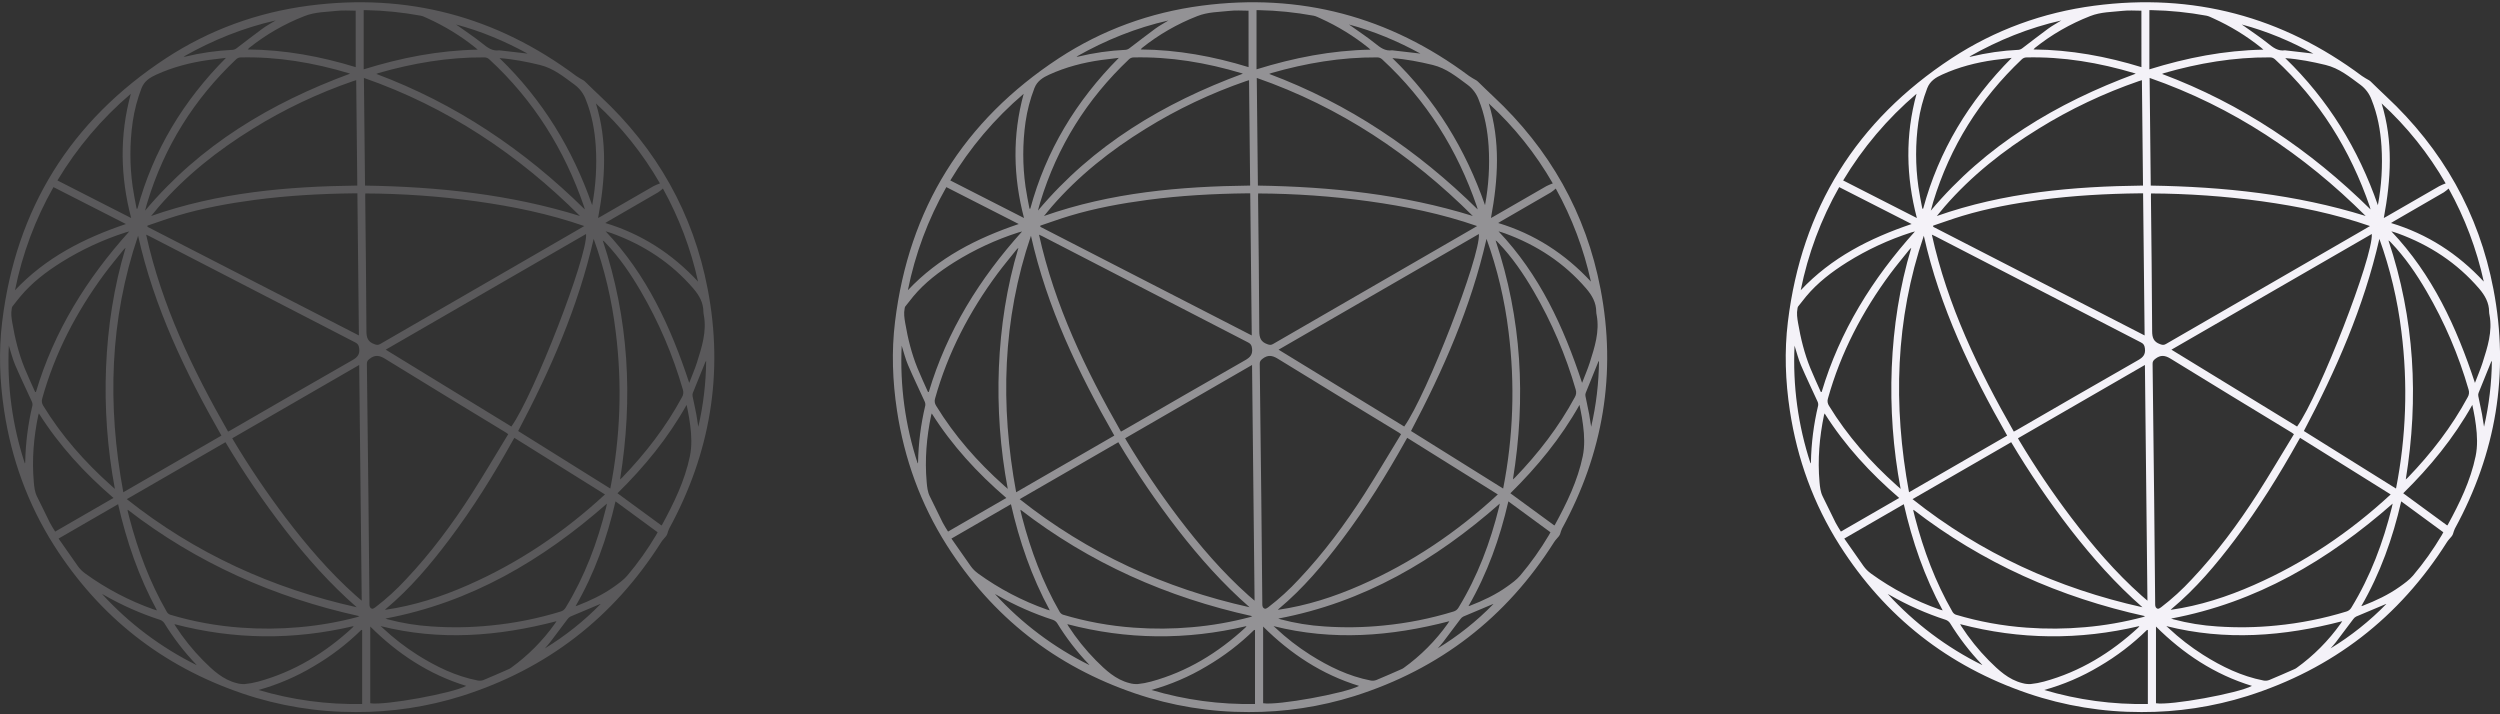
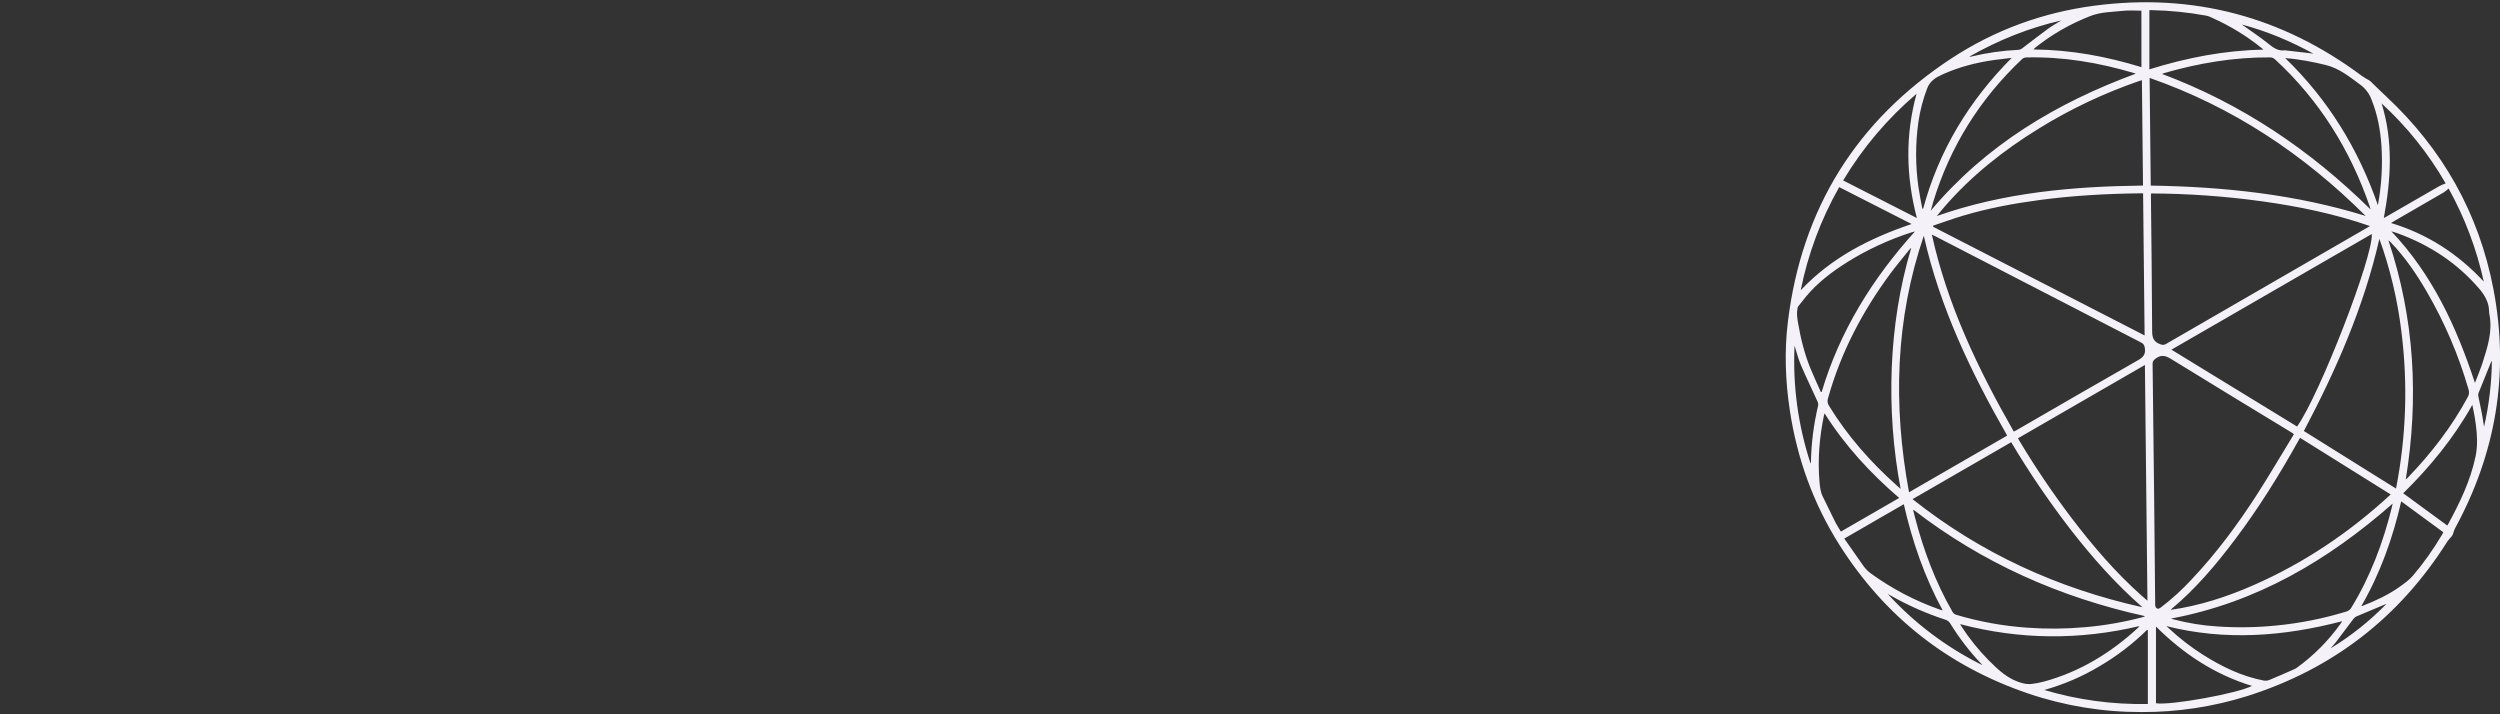
<svg xmlns="http://www.w3.org/2000/svg" width="84" height="24" viewBox="0 0 84 24" fill="none">
  <rect x="0" y="0" width="84" height="24" fill="#333333" stroke="none" />
  <g opacity="0.2" clip-path="url(#clip0_410_3438)">
-     <path d="M11.955 23.925C10.66 23.928 9.374 23.718 8.148 23.302C5.453 22.386 3.342 20.726 1.814 18.323C0.934 16.935 0.385 15.42 0.139 13.796C-0.011 12.805 -0.049 11.807 0.073 10.812C0.536 7.01 2.372 4.058 5.579 1.955C7.037 1.002 8.647 0.418 10.373 0.191C13.684 -0.243 16.681 0.552 19.359 2.551C19.436 2.608 19.524 2.651 19.607 2.701C19.623 2.711 19.638 2.722 19.651 2.735C19.823 2.902 19.994 3.07 20.17 3.234C22.069 5.006 23.291 7.163 23.779 9.714C24.322 12.547 23.865 15.231 22.484 17.761C22.459 17.818 22.438 17.876 22.422 17.936C22.412 17.966 22.397 17.993 22.378 18.018C22.327 18.084 22.263 18.142 22.219 18.213C20.612 20.754 18.376 22.479 15.511 23.387C14.36 23.748 13.161 23.93 11.955 23.925ZM17.076 14.589C17.036 14.56 17.021 14.547 17.007 14.538C15.65 13.711 14.29 12.891 12.938 12.055C12.744 11.935 12.595 11.918 12.417 12.058C12.355 12.107 12.326 12.145 12.327 12.224C12.346 13.745 12.364 15.265 12.38 16.786C12.392 17.961 12.404 19.136 12.414 20.311C12.414 20.38 12.436 20.435 12.497 20.453C12.527 20.462 12.576 20.432 12.608 20.408C12.981 20.123 13.328 19.806 13.646 19.461C14.477 18.58 15.195 17.611 15.848 16.595C16.269 15.937 16.664 15.262 17.076 14.589ZM19.631 7.595C18.437 7.181 17.225 6.934 15.996 6.763C14.762 6.593 13.519 6.505 12.274 6.5C12.274 6.537 12.27 6.565 12.271 6.592C12.286 8.103 12.307 9.614 12.312 11.125C12.312 11.347 12.362 11.486 12.577 11.563C12.652 11.591 12.702 11.601 12.774 11.559C14.955 10.298 17.136 9.038 19.319 7.777C19.417 7.721 19.515 7.663 19.631 7.595H19.631ZM4.91 7.884C5.437 10.271 6.473 12.415 7.664 14.502C7.705 14.48 7.733 14.467 7.76 14.451C9.119 13.666 10.476 12.878 11.841 12.101C12.01 12.005 12.094 11.908 12.069 11.707C12.056 11.606 12.03 11.554 11.941 11.508C9.634 10.319 7.329 9.129 5.024 7.937C4.996 7.924 4.969 7.912 4.91 7.884ZM4.955 7.58V7.621L12.059 11.271C12.042 9.672 12.025 8.087 12.008 6.496H11.897C10.782 6.509 9.67 6.57 8.563 6.716C7.674 6.834 6.795 6.995 5.935 7.254C5.605 7.353 5.281 7.473 4.955 7.581V7.58ZM12.069 12.263L7.804 14.726C7.821 14.757 7.832 14.779 7.846 14.801C8.383 15.697 8.968 16.564 9.599 17.398C10.312 18.334 11.074 19.227 11.955 20.012C12.015 20.065 12.077 20.115 12.154 20.183C12.125 17.533 12.097 14.907 12.069 12.263ZM12.96 11.749L17.182 14.332C17.936 13.274 19.748 8.611 19.692 7.862L12.96 11.749ZM4.143 16.54L7.44 14.636C6.227 12.51 5.177 10.326 4.64 7.921C3.682 10.742 3.602 13.612 4.143 16.54ZM7.576 14.858L4.261 16.771C6.559 18.595 9.143 19.771 11.987 20.404C11.09 19.621 10.306 18.737 9.578 17.8C8.852 16.86 8.183 15.878 7.576 14.858ZM17.282 14.711C17.259 14.752 17.242 14.78 17.227 14.807C16.585 15.958 15.89 17.075 15.095 18.129C14.459 18.973 13.78 19.779 12.965 20.459C12.954 20.469 12.944 20.48 12.935 20.491C13.909 20.352 14.831 20.052 15.724 19.659C17.43 18.91 18.953 17.883 20.327 16.613L17.282 14.711ZM19.487 7.257C17.408 5.185 15.026 3.593 12.227 2.618C12.24 3.838 12.252 5.036 12.265 6.236C14.726 6.274 17.139 6.529 19.487 7.257ZM17.41 14.482L20.506 16.416C20.848 14.679 20.909 12.897 20.687 11.14C20.558 10.077 20.31 9.032 19.947 8.025C19.424 10.319 18.494 12.427 17.41 14.482ZM11.968 2.694C11.928 2.706 11.899 2.714 11.87 2.724C10.687 3.132 9.553 3.669 8.49 4.328C7.317 5.052 6.245 5.899 5.337 6.945C5.254 7.04 5.175 7.14 5.077 7.258C7.337 6.464 9.655 6.263 12.005 6.235C11.993 5.052 11.98 3.878 11.968 2.694ZM4.293 17.128C4.29 17.145 4.286 17.151 4.287 17.157C4.306 17.233 4.324 17.31 4.344 17.387C4.633 18.494 5.03 19.558 5.601 20.552C5.626 20.598 5.666 20.633 5.714 20.653C6.49 20.886 7.29 21.032 8.099 21.089C8.75 21.137 9.404 21.132 10.054 21.074C10.716 21.017 11.373 20.902 12.015 20.731C12.036 20.724 12.056 20.714 12.076 20.703C9.216 20.073 6.613 18.919 4.293 17.128ZM19.65 7.037C19.638 6.99 19.633 6.966 19.625 6.944C18.969 5.035 17.933 3.37 16.444 1.997C16.42 1.974 16.392 1.956 16.362 1.944C16.331 1.933 16.299 1.927 16.266 1.928C15.053 1.92 13.872 2.123 12.711 2.456C12.688 2.464 12.666 2.473 12.645 2.484C15.317 3.485 17.618 5.033 19.65 7.037ZM3.86 16.427C3.608 15.082 3.508 13.713 3.563 12.346C3.62 10.98 3.824 9.639 4.219 8.327C4.189 8.35 4.162 8.377 4.139 8.407C3.93 8.67 3.714 8.927 3.514 9.196C2.572 10.47 1.848 11.853 1.42 13.385C1.406 13.427 1.402 13.47 1.408 13.513C1.414 13.556 1.43 13.598 1.454 13.634C2.072 14.645 2.848 15.522 3.728 16.309C3.765 16.344 3.803 16.376 3.86 16.427ZM4.875 7.077C6.731 4.869 9.096 3.46 11.76 2.476C11.738 2.467 11.733 2.464 11.726 2.462C10.533 2.105 9.318 1.898 8.069 1.93C8.017 1.936 7.969 1.958 7.932 1.994C6.52 3.331 5.522 4.925 4.955 6.787C4.926 6.876 4.905 6.967 4.875 7.077ZM12.949 20.784C12.98 20.794 13.002 20.802 13.026 20.809C13.509 20.938 14.004 21.018 14.503 21.049C15.164 21.094 15.827 21.084 16.486 21.017C17.283 20.94 18.071 20.783 18.837 20.548C18.909 20.528 18.971 20.479 19.008 20.413C19.648 19.364 20.074 18.229 20.369 17.039C20.377 17.005 20.383 16.97 20.393 16.921C18.221 18.83 15.819 20.243 12.949 20.784ZM20.834 16.11C20.87 16.076 20.886 16.063 20.903 16.048C21.689 15.232 22.377 14.343 22.916 13.343C22.938 13.306 22.952 13.265 22.957 13.222C22.962 13.178 22.958 13.135 22.945 13.093C22.612 11.936 22.137 10.825 21.53 9.785C21.19 9.202 20.81 8.644 20.341 8.154C20.328 8.139 20.315 8.126 20.301 8.113C20.285 8.101 20.269 8.089 20.252 8.079C21.13 10.707 21.277 13.372 20.834 16.11ZM4.344 7.776C4.283 7.792 4.251 7.8 4.219 7.81C3.462 8.053 2.738 8.389 2.064 8.81C1.552 9.132 1.074 9.494 0.685 9.962C0.592 10.073 0.503 10.187 0.414 10.302C0.404 10.322 0.398 10.343 0.396 10.365C0.362 10.53 0.387 10.686 0.415 10.853C0.504 11.373 0.629 11.882 0.827 12.369C0.937 12.64 1.063 12.905 1.182 13.173L1.208 13.169C1.816 11.128 2.909 9.368 4.344 7.775V7.776ZM5.861 20.971C5.877 21.001 5.884 21.018 5.895 21.034C6.163 21.449 6.474 21.836 6.821 22.188C7.149 22.516 7.485 22.836 7.953 22.953C8.043 22.979 8.137 22.989 8.231 22.984C8.381 22.969 8.53 22.941 8.677 22.901C9.891 22.57 10.931 21.933 11.849 21.084C11.862 21.069 11.874 21.053 11.884 21.036C9.868 21.513 7.867 21.497 5.861 20.971ZM4.59 7.012H4.618C5.146 5.061 6.156 3.391 7.593 1.944C7.379 1.97 7.191 1.99 7.003 2.016C6.398 2.101 5.809 2.254 5.254 2.507C5.053 2.598 4.849 2.717 4.755 2.964C4.614 3.33 4.514 3.711 4.458 4.099C4.356 4.821 4.356 5.554 4.458 6.276C4.493 6.523 4.545 6.767 4.59 7.012L4.59 7.012ZM12.789 21.037C12.815 21.06 12.842 21.082 12.867 21.106C13.223 21.44 13.609 21.739 14.021 22.001C14.652 22.399 15.315 22.721 16.053 22.865C16.117 22.878 16.184 22.872 16.245 22.849C16.529 22.732 16.809 22.607 17.09 22.484C17.117 22.473 17.142 22.459 17.165 22.442C17.737 22.031 18.237 21.528 18.645 20.954C18.662 20.931 18.677 20.905 18.699 20.872C16.733 21.385 14.773 21.537 12.789 21.037ZM19.897 6.894C20.019 6.242 20.059 5.577 20.018 4.914C19.983 4.378 19.887 3.854 19.685 3.352C19.613 3.153 19.483 2.979 19.314 2.852C18.947 2.583 18.6 2.294 18.139 2.182C17.699 2.076 17.259 1.988 16.784 1.953C18.234 3.355 19.241 5.012 19.897 6.894ZM3.968 16.941L1.968 18.096C2.189 18.413 2.4 18.717 2.614 19.019C2.683 19.116 2.768 19.201 2.865 19.271C3.571 19.782 4.347 20.189 5.169 20.479C5.197 20.489 5.227 20.496 5.274 20.509C4.66 19.377 4.252 18.189 3.968 16.941ZM3.813 16.731C2.842 15.897 1.992 14.974 1.307 13.891C1.297 13.92 1.29 13.934 1.286 13.95C1.132 14.691 1.069 15.439 1.136 16.196C1.151 16.362 1.166 16.529 1.244 16.683C1.391 16.974 1.529 17.27 1.675 17.561C1.727 17.663 1.793 17.76 1.854 17.861L3.813 16.731ZM20.349 7.772C21.732 9.231 22.537 10.982 23.158 12.865C23.249 12.625 23.345 12.409 23.416 12.185C23.58 11.664 23.753 11.142 23.647 10.58C23.64 10.547 23.635 10.512 23.634 10.477C23.634 10.172 23.494 9.926 23.302 9.701C22.559 8.834 21.636 8.232 20.569 7.842C20.501 7.816 20.432 7.798 20.349 7.772ZM4.396 3.151C3.421 3.981 2.588 4.965 1.93 6.063L4.407 7.326C4.043 5.934 4.012 4.551 4.396 3.151ZM0.504 9.752C1.538 8.654 2.821 8.004 4.23 7.527L1.797 6.287C1.184 7.366 0.748 8.535 0.504 9.752ZM12.22 2.33C13.472 1.941 14.73 1.693 16.05 1.668C16.01 1.634 15.995 1.618 15.977 1.604C15.486 1.209 14.946 0.879 14.372 0.619C14.294 0.585 14.217 0.542 14.135 0.527C13.531 0.416 12.918 0.353 12.304 0.341C12.274 0.341 12.243 0.341 12.22 0.341V2.33ZM22.225 17.655C22.233 17.648 22.239 17.645 22.242 17.64C22.643 16.904 23.009 16.153 23.181 15.327C23.198 15.243 23.21 15.159 23.218 15.074C23.249 14.724 23.209 14.379 23.154 14.034C23.132 13.899 23.102 13.766 23.07 13.604C22.438 14.731 21.644 15.691 20.748 16.574L22.225 17.655ZM11.951 0.359C11.73 0.359 11.526 0.341 11.327 0.364C10.959 0.405 10.592 0.398 10.229 0.541C9.559 0.802 8.933 1.162 8.371 1.611C8.355 1.627 8.34 1.644 8.326 1.662C9.576 1.672 10.778 1.896 11.952 2.256L11.951 0.359ZM8.686 23.183C9.816 23.519 10.99 23.677 12.168 23.654V21.171L12.141 21.164C11.66 21.637 11.122 22.048 10.539 22.388C9.96 22.735 9.337 23.002 8.686 23.183ZM12.441 23.629C12.919 23.71 15.202 23.296 15.665 23.046C14.409 22.663 13.356 21.962 12.441 21.052V23.629ZM19.34 20.366C19.368 20.359 19.38 20.357 19.392 20.352C19.827 20.184 20.249 19.986 20.629 19.716C20.788 19.603 20.952 19.486 21.078 19.339C21.438 18.913 21.761 18.458 22.045 17.978C22.06 17.952 22.074 17.925 22.096 17.884L20.681 16.846C20.394 18.092 19.977 19.262 19.34 20.366ZM20.022 3.475C20.416 4.746 20.338 6.027 20.096 7.325C20.139 7.302 20.165 7.29 20.188 7.275C20.777 6.935 21.367 6.595 21.956 6.256C22.027 6.22 22.1 6.189 22.174 6.162C21.598 5.161 20.873 4.255 20.022 3.475ZM22.274 6.335C22.223 6.381 22.17 6.423 22.114 6.462C21.55 6.79 20.987 7.116 20.422 7.441C20.396 7.456 20.371 7.472 20.338 7.493C21.558 7.862 22.582 8.522 23.455 9.462C23.215 8.368 22.817 7.315 22.274 6.335ZM0.297 11.613C0.233 12.954 0.415 14.295 0.834 15.571C0.843 15.56 0.847 15.546 0.847 15.532C0.859 14.889 0.941 14.249 1.09 13.624C1.096 13.575 1.088 13.526 1.065 13.482C0.881 13.077 0.686 12.676 0.511 12.267C0.421 12.057 0.367 11.832 0.297 11.613ZM6.607 22.348C6.599 22.339 6.592 22.328 6.584 22.319C6.182 21.897 5.826 21.433 5.52 20.936C5.486 20.886 5.436 20.848 5.379 20.827C4.728 20.616 4.101 20.339 3.508 20C3.482 19.985 3.454 19.971 3.428 19.957C4.33 20.945 5.408 21.755 6.606 22.348H6.607ZM9.262 0.687C8.174 0.934 7.155 1.344 6.172 1.901C6.186 1.904 6.2 1.905 6.214 1.905C6.743 1.777 7.282 1.699 7.826 1.674C7.875 1.667 7.921 1.646 7.959 1.614C8.244 1.4 8.524 1.177 8.813 0.967C8.954 0.863 9.111 0.78 9.261 0.687H9.262ZM15.324 0.824C15.347 0.84 15.37 0.855 15.392 0.871C15.665 1.066 15.945 1.25 16.206 1.46C16.377 1.597 16.541 1.726 16.777 1.69C16.783 1.69 16.79 1.691 16.796 1.693L17.728 1.801C16.959 1.381 16.164 1.046 15.323 0.823L15.324 0.824ZM20.184 20.293C20.175 20.294 20.166 20.296 20.157 20.299C19.828 20.436 19.497 20.574 19.169 20.715C19.13 20.735 19.097 20.764 19.072 20.799C18.875 21.058 18.681 21.321 18.484 21.58C18.429 21.652 18.366 21.717 18.307 21.786C18.992 21.369 19.623 20.867 20.183 20.292L20.184 20.293ZM23.464 14.336C23.632 13.61 23.72 12.867 23.727 12.122C23.716 12.137 23.706 12.152 23.698 12.169C23.557 12.514 23.416 12.86 23.278 13.206C23.266 13.241 23.264 13.278 23.271 13.314C23.311 13.516 23.358 13.716 23.396 13.918C23.421 14.056 23.441 14.195 23.462 14.335L23.464 14.336Z" fill="#F4F2F8" />
-   </g>
+     </g>
  <g opacity="0.5" clip-path="url(#clip1_410_3438)">
-     <path d="M41.955 23.925C40.66 23.928 39.374 23.718 38.148 23.302C35.453 22.386 33.342 20.726 31.814 18.323C30.933 16.935 30.386 15.42 30.139 13.796C29.989 12.805 29.951 11.807 30.073 10.812C30.536 7.01 32.372 4.058 35.579 1.955C37.037 1.002 38.647 0.418 40.373 0.191C43.684 -0.243 46.681 0.552 49.359 2.551C49.436 2.608 49.524 2.651 49.607 2.701C49.623 2.711 49.638 2.722 49.651 2.735C49.823 2.902 49.994 3.07 50.17 3.234C52.069 5.006 53.291 7.163 53.779 9.714C54.322 12.547 53.865 15.231 52.484 17.761C52.459 17.818 52.438 17.876 52.422 17.936C52.411 17.966 52.397 17.993 52.378 18.018C52.327 18.084 52.263 18.142 52.219 18.213C50.612 20.754 48.376 22.479 45.511 23.387C44.36 23.748 43.161 23.93 41.955 23.925ZM47.076 14.589C47.036 14.56 47.022 14.547 47.007 14.538C45.65 13.711 44.29 12.891 42.938 12.055C42.744 11.935 42.595 11.918 42.417 12.058C42.355 12.107 42.326 12.145 42.327 12.224C42.346 13.745 42.364 15.265 42.38 16.786C42.392 17.961 42.404 19.136 42.414 20.311C42.414 20.38 42.436 20.435 42.497 20.453C42.527 20.462 42.576 20.432 42.608 20.408C42.981 20.123 43.328 19.806 43.646 19.461C44.477 18.58 45.195 17.611 45.848 16.595C46.269 15.937 46.664 15.262 47.076 14.589ZM49.631 7.595C48.437 7.181 47.225 6.934 45.996 6.763C44.762 6.593 43.519 6.505 42.274 6.5C42.274 6.537 42.27 6.565 42.271 6.592C42.286 8.103 42.307 9.614 42.312 11.125C42.312 11.347 42.362 11.486 42.577 11.563C42.652 11.591 42.702 11.601 42.774 11.559C44.955 10.298 47.136 9.038 49.319 7.777C49.417 7.721 49.514 7.663 49.632 7.595H49.631ZM34.91 7.884C35.438 10.271 36.473 12.415 37.664 14.502C37.705 14.48 37.733 14.467 37.76 14.451C39.119 13.666 40.477 12.878 41.841 12.101C42.01 12.005 42.094 11.908 42.069 11.707C42.056 11.606 42.03 11.554 41.941 11.508C39.634 10.319 37.329 9.129 35.024 7.937C34.996 7.924 34.969 7.912 34.91 7.884ZM34.955 7.58V7.621L42.059 11.271C42.042 9.672 42.025 8.087 42.008 6.496H41.897C40.782 6.509 39.67 6.57 38.563 6.716C37.674 6.834 36.795 6.995 35.935 7.254C35.605 7.353 35.281 7.473 34.955 7.581V7.58ZM42.069 12.263L37.804 14.726C37.821 14.757 37.833 14.779 37.846 14.801C38.383 15.697 38.968 16.564 39.599 17.398C40.312 18.334 41.074 19.227 41.955 20.012C42.015 20.065 42.077 20.115 42.154 20.183C42.125 17.533 42.097 14.907 42.069 12.263ZM42.96 11.749L47.182 14.332C47.936 13.274 49.748 8.611 49.691 7.862L42.96 11.749ZM34.143 16.54L37.441 14.636C36.227 12.51 35.177 10.326 34.64 7.921C33.682 10.742 33.602 13.612 34.143 16.54ZM37.576 14.858L34.261 16.771C36.559 18.595 39.143 19.771 41.987 20.404C41.09 19.621 40.306 18.737 39.578 17.8C38.852 16.86 38.183 15.878 37.576 14.858ZM47.282 14.711C47.258 14.752 47.242 14.78 47.227 14.807C46.585 15.958 45.89 17.075 45.095 18.129C44.459 18.973 43.78 19.779 42.965 20.459C42.954 20.469 42.944 20.48 42.935 20.491C43.909 20.352 44.831 20.052 45.724 19.659C47.43 18.91 48.953 17.883 50.327 16.613L47.282 14.711ZM49.487 7.257C47.408 5.185 45.026 3.593 42.227 2.618C42.24 3.838 42.252 5.036 42.265 6.236C44.726 6.274 47.139 6.529 49.487 7.257ZM47.41 14.482L50.506 16.416C50.848 14.679 50.909 12.897 50.687 11.14C50.558 10.077 50.31 9.032 49.947 8.025C49.424 10.319 48.495 12.427 47.41 14.482ZM41.968 2.694C41.928 2.706 41.899 2.714 41.87 2.724C40.687 3.132 39.553 3.669 38.49 4.328C37.317 5.052 36.245 5.899 35.337 6.945C35.254 7.04 35.175 7.14 35.077 7.258C37.337 6.464 39.655 6.263 42.005 6.235C41.993 5.052 41.98 3.878 41.968 2.694ZM34.293 17.128C34.289 17.145 34.286 17.151 34.288 17.157C34.306 17.233 34.324 17.31 34.344 17.387C34.633 18.494 35.03 19.558 35.601 20.552C35.626 20.598 35.666 20.633 35.714 20.653C36.49 20.886 37.29 21.032 38.099 21.089C38.75 21.137 39.404 21.132 40.054 21.074C40.716 21.017 41.373 20.902 42.015 20.731C42.036 20.724 42.056 20.714 42.076 20.703C39.216 20.073 36.613 18.919 34.293 17.128ZM49.65 7.037C49.638 6.99 49.633 6.966 49.625 6.944C48.969 5.035 47.933 3.37 46.444 1.997C46.42 1.974 46.392 1.956 46.362 1.944C46.331 1.933 46.299 1.927 46.266 1.928C45.053 1.92 43.872 2.123 42.711 2.456C42.688 2.464 42.666 2.473 42.645 2.484C45.317 3.485 47.618 5.033 49.65 7.037ZM33.861 16.427C33.608 15.082 33.508 13.713 33.563 12.346C33.62 10.98 33.825 9.639 34.219 8.327C34.189 8.35 34.162 8.377 34.139 8.407C33.93 8.67 33.714 8.927 33.514 9.196C32.572 10.47 31.848 11.853 31.42 13.385C31.406 13.427 31.402 13.47 31.408 13.513C31.414 13.556 31.43 13.598 31.454 13.634C32.072 14.645 32.848 15.522 33.728 16.309C33.765 16.344 33.803 16.376 33.861 16.427ZM34.875 7.077C36.731 4.869 39.096 3.46 41.76 2.476C41.738 2.467 41.733 2.464 41.726 2.462C40.533 2.105 39.318 1.898 38.069 1.93C38.017 1.936 37.969 1.958 37.932 1.994C36.52 3.331 35.522 4.925 34.955 6.787C34.926 6.876 34.905 6.967 34.875 7.077ZM42.949 20.784C42.98 20.794 43.002 20.802 43.026 20.809C43.509 20.938 44.004 21.018 44.503 21.049C45.164 21.094 45.827 21.084 46.486 21.017C47.283 20.94 48.071 20.783 48.837 20.548C48.909 20.528 48.971 20.479 49.008 20.413C49.648 19.364 50.074 18.229 50.368 17.039C50.377 17.005 50.383 16.97 50.393 16.921C48.221 18.83 45.819 20.243 42.949 20.784ZM50.834 16.11C50.87 16.076 50.886 16.063 50.903 16.048C51.689 15.232 52.377 14.343 52.916 13.343C52.938 13.306 52.952 13.265 52.957 13.222C52.962 13.178 52.958 13.135 52.945 13.093C52.612 11.936 52.137 10.825 51.53 9.785C51.19 9.202 50.81 8.644 50.341 8.154C50.328 8.139 50.315 8.126 50.301 8.113C50.285 8.101 50.269 8.089 50.252 8.079C51.13 10.707 51.277 13.372 50.834 16.11ZM34.344 7.776C34.283 7.792 34.251 7.8 34.219 7.81C33.462 8.053 32.738 8.389 32.064 8.81C31.552 9.132 31.074 9.494 30.684 9.962C30.592 10.073 30.503 10.187 30.414 10.302C30.404 10.322 30.398 10.343 30.396 10.365C30.362 10.53 30.387 10.686 30.415 10.853C30.504 11.373 30.629 11.882 30.827 12.369C30.937 12.64 31.063 12.905 31.181 13.173L31.208 13.169C31.816 11.128 32.909 9.368 34.344 7.775V7.776ZM35.861 20.971C35.877 21.001 35.884 21.018 35.895 21.034C36.163 21.449 36.474 21.836 36.821 22.188C37.149 22.516 37.485 22.836 37.953 22.953C38.043 22.979 38.137 22.989 38.231 22.984C38.381 22.969 38.531 22.941 38.676 22.901C39.891 22.57 40.931 21.933 41.849 21.084C41.862 21.069 41.874 21.053 41.884 21.036C39.868 21.513 37.867 21.497 35.861 20.971ZM34.59 7.012H34.618C35.146 5.061 36.156 3.391 37.593 1.944C37.379 1.97 37.191 1.99 37.003 2.016C36.398 2.101 35.809 2.254 35.254 2.507C35.053 2.598 34.849 2.717 34.755 2.964C34.614 3.33 34.514 3.711 34.458 4.099C34.356 4.821 34.356 5.554 34.458 6.276C34.493 6.523 34.545 6.767 34.59 7.012L34.59 7.012ZM42.789 21.037C42.815 21.06 42.842 21.082 42.867 21.106C43.223 21.44 43.609 21.739 44.022 22.001C44.652 22.399 45.315 22.721 46.053 22.865C46.117 22.878 46.184 22.872 46.245 22.849C46.529 22.732 46.809 22.607 47.09 22.484C47.117 22.473 47.142 22.459 47.165 22.442C47.737 22.031 48.237 21.528 48.645 20.954C48.662 20.931 48.677 20.905 48.699 20.872C46.733 21.385 44.773 21.537 42.789 21.037ZM49.897 6.894C50.019 6.242 50.059 5.577 50.018 4.914C49.983 4.378 49.887 3.854 49.685 3.352C49.613 3.153 49.483 2.979 49.314 2.852C48.947 2.583 48.6 2.294 48.139 2.182C47.699 2.076 47.258 1.988 46.784 1.953C48.234 3.355 49.242 5.012 49.897 6.894ZM33.968 16.941L31.968 18.096C32.189 18.413 32.4 18.717 32.614 19.019C32.683 19.116 32.768 19.201 32.865 19.271C33.571 19.782 34.347 20.189 35.169 20.479C35.197 20.489 35.227 20.496 35.274 20.509C34.66 19.377 34.252 18.189 33.968 16.941ZM33.813 16.731C32.842 15.897 31.992 14.974 31.307 13.891C31.297 13.92 31.29 13.934 31.287 13.95C31.133 14.691 31.069 15.439 31.136 16.196C31.151 16.362 31.166 16.529 31.244 16.683C31.391 16.974 31.529 17.27 31.675 17.561C31.727 17.663 31.793 17.76 31.854 17.861L33.813 16.731ZM50.349 7.772C51.732 9.231 52.537 10.982 53.158 12.865C53.249 12.625 53.344 12.409 53.416 12.185C53.58 11.664 53.753 11.142 53.647 10.58C53.639 10.547 53.635 10.512 53.634 10.477C53.634 10.172 53.494 9.926 53.302 9.701C52.559 8.834 51.636 8.232 50.569 7.842C50.501 7.816 50.432 7.798 50.349 7.772ZM34.396 3.151C33.421 3.981 32.588 4.965 31.93 6.063L34.407 7.326C34.043 5.934 34.012 4.551 34.396 3.151ZM30.504 9.752C31.538 8.654 32.821 8.004 34.23 7.527L31.797 6.287C31.184 7.366 30.748 8.535 30.504 9.752ZM42.219 2.33C43.472 1.941 44.73 1.693 46.05 1.668C46.01 1.634 45.995 1.618 45.977 1.604C45.486 1.209 44.946 0.879 44.372 0.619C44.294 0.585 44.217 0.542 44.135 0.527C43.531 0.416 42.919 0.353 42.304 0.341C42.274 0.341 42.243 0.341 42.219 0.341V2.33ZM52.225 17.655C52.233 17.648 52.239 17.645 52.242 17.64C52.644 16.904 53.01 16.153 53.181 15.327C53.198 15.243 53.211 15.159 53.218 15.074C53.249 14.724 53.209 14.379 53.154 14.034C53.132 13.899 53.102 13.766 53.071 13.604C52.438 14.731 51.644 15.691 50.748 16.574L52.225 17.655ZM41.951 0.359C41.73 0.359 41.526 0.341 41.327 0.364C40.959 0.405 40.592 0.398 40.229 0.541C39.559 0.802 38.933 1.162 38.371 1.611C38.355 1.627 38.34 1.644 38.326 1.662C39.577 1.672 40.778 1.896 41.952 2.256L41.951 0.359ZM38.687 23.183C39.816 23.519 40.99 23.677 42.168 23.654V21.171L42.141 21.164C41.66 21.637 41.122 22.048 40.539 22.388C39.96 22.735 39.337 23.002 38.687 23.183ZM42.441 23.629C42.919 23.71 45.202 23.296 45.665 23.046C44.409 22.663 43.356 21.962 42.441 21.052V23.629ZM49.34 20.366C49.368 20.359 49.38 20.357 49.392 20.352C49.827 20.184 50.249 19.986 50.629 19.716C50.788 19.603 50.952 19.486 51.078 19.339C51.438 18.913 51.761 18.458 52.045 17.978C52.06 17.952 52.074 17.925 52.096 17.884L50.681 16.846C50.394 18.092 49.977 19.262 49.34 20.366ZM50.022 3.475C50.416 4.746 50.338 6.027 50.096 7.325C50.139 7.302 50.165 7.29 50.188 7.275C50.777 6.935 51.367 6.595 51.956 6.256C52.027 6.22 52.1 6.189 52.174 6.162C51.598 5.161 50.873 4.255 50.022 3.475ZM52.274 6.335C52.223 6.381 52.17 6.423 52.114 6.462C51.55 6.79 50.987 7.116 50.422 7.441C50.396 7.456 50.371 7.472 50.338 7.493C51.558 7.862 52.582 8.522 53.455 9.462C53.215 8.368 52.818 7.315 52.274 6.335ZM30.297 11.613C30.233 12.954 30.415 14.295 30.834 15.571C30.843 15.56 30.847 15.546 30.847 15.532C30.859 14.889 30.941 14.249 31.09 13.624C31.096 13.575 31.088 13.526 31.065 13.482C30.881 13.077 30.686 12.676 30.511 12.267C30.421 12.057 30.367 11.832 30.297 11.613ZM36.607 22.348C36.599 22.339 36.592 22.328 36.584 22.319C36.182 21.897 35.825 21.433 35.52 20.936C35.486 20.886 35.437 20.848 35.379 20.827C34.728 20.616 34.101 20.339 33.508 20C33.481 19.985 33.454 19.971 33.428 19.957C34.33 20.945 35.408 21.755 36.606 22.348H36.607ZM39.262 0.687C38.174 0.934 37.155 1.344 36.172 1.901C36.186 1.904 36.2 1.905 36.214 1.905C36.743 1.777 37.282 1.699 37.826 1.674C37.875 1.667 37.921 1.646 37.959 1.614C38.244 1.4 38.524 1.177 38.813 0.967C38.954 0.863 39.111 0.78 39.261 0.687H39.262ZM45.324 0.824C45.347 0.84 45.37 0.855 45.392 0.871C45.665 1.066 45.946 1.25 46.206 1.46C46.377 1.597 46.541 1.726 46.777 1.69C46.783 1.69 46.79 1.691 46.796 1.693L47.728 1.801C46.959 1.381 46.164 1.046 45.323 0.823L45.324 0.824ZM50.184 20.293C50.175 20.294 50.166 20.296 50.157 20.299C49.828 20.436 49.497 20.574 49.169 20.715C49.13 20.735 49.097 20.764 49.072 20.799C48.875 21.058 48.681 21.321 48.484 21.58C48.429 21.652 48.366 21.717 48.307 21.786C48.992 21.369 49.623 20.867 50.183 20.292L50.184 20.293ZM53.464 14.336C53.632 13.61 53.72 12.867 53.727 12.122C53.716 12.137 53.706 12.152 53.698 12.169C53.557 12.514 53.416 12.86 53.278 13.206C53.266 13.241 53.264 13.278 53.272 13.314C53.311 13.516 53.358 13.716 53.396 13.918C53.421 14.056 53.441 14.195 53.462 14.335L53.464 14.336Z" fill="#F4F2F8" />
-   </g>
+     </g>
  <g clip-path="url(#clip2_410_3438)">
    <path d="M71.955 23.925C70.66 23.928 69.374 23.718 68.148 23.302C65.454 22.386 63.342 20.726 61.814 18.323C60.934 16.935 60.386 15.42 60.139 13.796C59.989 12.805 59.951 11.807 60.073 10.812C60.536 7.01 62.372 4.058 65.579 1.955C67.037 1.002 68.647 0.418 70.373 0.191C73.684 -0.243 76.681 0.552 79.359 2.551C79.436 2.608 79.524 2.651 79.607 2.701C79.623 2.711 79.638 2.722 79.651 2.735C79.823 2.902 79.994 3.07 80.17 3.234C82.069 5.006 83.291 7.163 83.779 9.714C84.322 12.547 83.865 15.231 82.484 17.761C82.459 17.818 82.438 17.876 82.422 17.936C82.412 17.966 82.397 17.993 82.378 18.018C82.327 18.084 82.263 18.142 82.219 18.213C80.612 20.754 78.376 22.479 75.511 23.387C74.36 23.748 73.161 23.93 71.955 23.925ZM77.076 14.589C77.036 14.56 77.022 14.547 77.007 14.538C75.65 13.711 74.29 12.891 72.938 12.055C72.744 11.935 72.595 11.918 72.417 12.058C72.355 12.107 72.326 12.145 72.327 12.224C72.346 13.745 72.364 15.265 72.38 16.786C72.392 17.961 72.404 19.136 72.414 20.311C72.414 20.38 72.436 20.435 72.497 20.453C72.527 20.462 72.576 20.432 72.608 20.408C72.981 20.123 73.328 19.806 73.646 19.461C74.477 18.58 75.195 17.611 75.848 16.595C76.269 15.937 76.664 15.262 77.076 14.589ZM79.631 7.595C78.437 7.181 77.225 6.934 75.996 6.763C74.762 6.593 73.519 6.505 72.274 6.5C72.274 6.537 72.27 6.565 72.271 6.592C72.286 8.103 72.307 9.614 72.312 11.125C72.312 11.347 72.362 11.486 72.577 11.563C72.652 11.591 72.702 11.601 72.774 11.559C74.955 10.298 77.136 9.038 79.319 7.777C79.417 7.721 79.514 7.663 79.632 7.595H79.631ZM64.91 7.884C65.438 10.271 66.473 12.415 67.664 14.502C67.705 14.48 67.733 14.467 67.76 14.451C69.119 13.666 70.477 12.878 71.841 12.101C72.01 12.005 72.094 11.908 72.069 11.707C72.056 11.606 72.03 11.554 71.941 11.508C69.634 10.319 67.329 9.129 65.024 7.937C64.996 7.924 64.969 7.912 64.91 7.884ZM64.955 7.58V7.621L72.059 11.271C72.042 9.672 72.025 8.087 72.008 6.496H71.897C70.782 6.509 69.67 6.57 68.563 6.716C67.674 6.834 66.795 6.995 65.935 7.254C65.605 7.353 65.281 7.473 64.955 7.581V7.58ZM72.069 12.263L67.804 14.726C67.821 14.757 67.832 14.779 67.846 14.801C68.383 15.697 68.968 16.564 69.599 17.398C70.312 18.334 71.074 19.227 71.955 20.012C72.015 20.065 72.077 20.115 72.154 20.183C72.125 17.533 72.097 14.907 72.069 12.263ZM72.96 11.749L77.182 14.332C77.936 13.274 79.748 8.611 79.692 7.862L72.96 11.749ZM64.143 16.54L67.441 14.636C66.227 12.51 65.177 10.326 64.64 7.921C63.682 10.742 63.602 13.612 64.143 16.54ZM67.576 14.858L64.261 16.771C66.559 18.595 69.143 19.771 71.987 20.404C71.09 19.621 70.306 18.737 69.578 17.8C68.852 16.86 68.183 15.878 67.576 14.858ZM77.282 14.711C77.258 14.752 77.242 14.78 77.227 14.807C76.585 15.958 75.89 17.075 75.095 18.129C74.459 18.973 73.78 19.779 72.965 20.459C72.954 20.469 72.944 20.48 72.935 20.491C73.909 20.352 74.831 20.052 75.724 19.659C77.43 18.91 78.953 17.883 80.327 16.613L77.282 14.711ZM79.487 7.257C77.408 5.185 75.026 3.593 72.227 2.618C72.24 3.838 72.252 5.036 72.265 6.236C74.726 6.274 77.139 6.529 79.487 7.257ZM77.41 14.482L80.506 16.416C80.848 14.679 80.909 12.897 80.687 11.14C80.558 10.077 80.31 9.032 79.947 8.025C79.424 10.319 78.495 12.427 77.41 14.482ZM71.968 2.694C71.928 2.706 71.899 2.714 71.87 2.724C70.687 3.132 69.553 3.669 68.49 4.328C67.317 5.052 66.245 5.899 65.337 6.945C65.254 7.04 65.175 7.14 65.077 7.258C67.337 6.464 69.655 6.263 72.005 6.235C71.993 5.052 71.98 3.878 71.968 2.694ZM64.293 17.128C64.29 17.145 64.286 17.151 64.287 17.157C64.306 17.233 64.324 17.31 64.344 17.387C64.633 18.494 65.03 19.558 65.601 20.552C65.626 20.598 65.666 20.633 65.714 20.653C66.49 20.886 67.29 21.032 68.099 21.089C68.75 21.137 69.404 21.132 70.054 21.074C70.716 21.017 71.373 20.902 72.015 20.731C72.036 20.724 72.056 20.714 72.076 20.703C69.216 20.073 66.613 18.919 64.293 17.128ZM79.65 7.037C79.638 6.99 79.633 6.966 79.625 6.944C78.969 5.035 77.933 3.37 76.444 1.997C76.42 1.974 76.392 1.956 76.362 1.944C76.331 1.933 76.299 1.927 76.266 1.928C75.053 1.92 73.872 2.123 72.711 2.456C72.688 2.464 72.666 2.473 72.645 2.484C75.317 3.485 77.618 5.033 79.65 7.037ZM63.861 16.427C63.608 15.082 63.508 13.713 63.563 12.346C63.62 10.98 63.825 9.639 64.219 8.327C64.189 8.35 64.162 8.377 64.139 8.407C63.93 8.67 63.714 8.927 63.514 9.196C62.572 10.47 61.848 11.853 61.42 13.385C61.406 13.427 61.402 13.47 61.408 13.513C61.414 13.556 61.43 13.598 61.454 13.634C62.072 14.645 62.848 15.522 63.728 16.309C63.765 16.344 63.803 16.376 63.861 16.427ZM64.875 7.077C66.731 4.869 69.096 3.46 71.76 2.476C71.738 2.467 71.733 2.464 71.726 2.462C70.533 2.105 69.318 1.898 68.069 1.93C68.017 1.936 67.969 1.958 67.932 1.994C66.52 3.331 65.522 4.925 64.955 6.787C64.927 6.876 64.905 6.967 64.875 7.077ZM72.949 20.784C72.98 20.794 73.002 20.802 73.026 20.809C73.509 20.938 74.004 21.018 74.503 21.049C75.164 21.094 75.827 21.084 76.486 21.017C77.283 20.94 78.071 20.783 78.837 20.548C78.909 20.528 78.971 20.479 79.008 20.413C79.648 19.364 80.074 18.229 80.368 17.039C80.377 17.005 80.383 16.97 80.393 16.921C78.222 18.83 75.819 20.243 72.949 20.784ZM80.834 16.11C80.87 16.076 80.886 16.063 80.903 16.048C81.689 15.232 82.377 14.343 82.916 13.343C82.938 13.306 82.952 13.265 82.957 13.222C82.962 13.178 82.958 13.135 82.945 13.093C82.612 11.936 82.137 10.825 81.53 9.785C81.19 9.202 80.81 8.644 80.341 8.154C80.328 8.139 80.315 8.126 80.301 8.113C80.285 8.101 80.269 8.089 80.252 8.079C81.13 10.707 81.277 13.372 80.834 16.11ZM64.344 7.776C64.283 7.792 64.251 7.8 64.219 7.81C63.462 8.053 62.738 8.389 62.064 8.81C61.552 9.132 61.074 9.494 60.684 9.962C60.592 10.073 60.503 10.187 60.414 10.302C60.404 10.322 60.398 10.343 60.396 10.365C60.362 10.53 60.387 10.686 60.415 10.853C60.504 11.373 60.629 11.882 60.827 12.369C60.937 12.64 61.063 12.905 61.181 13.173L61.208 13.169C61.816 11.128 62.909 9.368 64.344 7.775V7.776ZM65.861 20.971C65.877 21.001 65.884 21.018 65.895 21.034C66.163 21.449 66.474 21.836 66.821 22.188C67.149 22.516 67.485 22.836 67.953 22.953C68.043 22.979 68.137 22.989 68.231 22.984C68.381 22.969 68.531 22.941 68.677 22.901C69.891 22.57 70.931 21.933 71.849 21.084C71.862 21.069 71.874 21.053 71.884 21.036C69.868 21.513 67.868 21.497 65.861 20.971ZM64.59 7.012H64.618C65.146 5.061 66.156 3.391 67.593 1.944C67.379 1.97 67.191 1.99 67.003 2.016C66.398 2.101 65.809 2.254 65.254 2.507C65.053 2.598 64.849 2.717 64.755 2.964C64.614 3.33 64.514 3.711 64.458 4.099C64.356 4.821 64.356 5.554 64.458 6.276C64.493 6.523 64.545 6.767 64.59 7.012L64.59 7.012ZM72.789 21.037C72.815 21.06 72.842 21.082 72.867 21.106C73.223 21.44 73.609 21.739 74.022 22.001C74.652 22.399 75.315 22.721 76.053 22.865C76.117 22.878 76.184 22.872 76.245 22.849C76.529 22.732 76.809 22.607 77.09 22.484C77.117 22.473 77.142 22.459 77.165 22.442C77.737 22.031 78.237 21.528 78.645 20.954C78.662 20.931 78.677 20.905 78.699 20.872C76.733 21.385 74.773 21.537 72.789 21.037ZM79.897 6.894C80.019 6.242 80.059 5.577 80.018 4.914C79.983 4.378 79.887 3.854 79.685 3.352C79.613 3.153 79.484 2.979 79.314 2.852C78.947 2.583 78.6 2.294 78.139 2.182C77.699 2.076 77.258 1.988 76.784 1.953C78.234 3.355 79.242 5.012 79.897 6.894ZM63.968 16.941L61.968 18.096C62.189 18.413 62.4 18.717 62.614 19.019C62.683 19.116 62.768 19.201 62.865 19.271C63.571 19.782 64.347 20.189 65.169 20.479C65.197 20.489 65.227 20.496 65.274 20.509C64.66 19.377 64.252 18.189 63.968 16.941ZM63.813 16.731C62.842 15.897 61.992 14.974 61.307 13.891C61.297 13.92 61.29 13.934 61.286 13.95C61.133 14.691 61.069 15.439 61.136 16.196C61.151 16.362 61.166 16.529 61.244 16.683C61.391 16.974 61.529 17.27 61.675 17.561C61.727 17.663 61.793 17.76 61.854 17.861L63.813 16.731ZM80.349 7.772C81.732 9.231 82.537 10.982 83.158 12.865C83.249 12.625 83.344 12.409 83.415 12.185C83.58 11.664 83.753 11.142 83.647 10.58C83.639 10.547 83.635 10.512 83.634 10.477C83.634 10.172 83.494 9.926 83.302 9.701C82.559 8.834 81.636 8.232 80.569 7.842C80.501 7.816 80.432 7.798 80.349 7.772ZM64.396 3.151C63.421 3.981 62.588 4.965 61.93 6.063L64.407 7.326C64.043 5.934 64.012 4.551 64.396 3.151ZM60.504 9.752C61.538 8.654 62.821 8.004 64.23 7.527L61.797 6.287C61.184 7.366 60.748 8.535 60.504 9.752ZM72.219 2.33C73.472 1.941 74.73 1.693 76.05 1.668C76.01 1.634 75.995 1.618 75.977 1.604C75.486 1.209 74.946 0.879 74.372 0.619C74.294 0.585 74.217 0.542 74.135 0.527C73.531 0.416 72.918 0.353 72.304 0.341C72.274 0.341 72.243 0.341 72.219 0.341V2.33ZM82.225 17.655C82.233 17.648 82.24 17.645 82.242 17.64C82.644 16.904 83.01 16.153 83.181 15.327C83.198 15.243 83.21 15.159 83.218 15.074C83.249 14.724 83.209 14.379 83.154 14.034C83.132 13.899 83.102 13.766 83.07 13.604C82.438 14.731 81.644 15.691 80.748 16.574L82.225 17.655ZM71.951 0.359C71.73 0.359 71.526 0.341 71.327 0.364C70.959 0.405 70.592 0.398 70.229 0.541C69.559 0.802 68.933 1.162 68.371 1.611C68.355 1.627 68.34 1.644 68.326 1.662C69.576 1.672 70.778 1.896 71.952 2.256L71.951 0.359ZM68.686 23.183C69.816 23.519 70.99 23.677 72.168 23.654V21.171L72.141 21.164C71.66 21.637 71.122 22.048 70.539 22.388C69.96 22.735 69.337 23.002 68.686 23.183ZM72.441 23.629C72.919 23.71 75.202 23.296 75.665 23.046C74.409 22.663 73.356 21.962 72.441 21.052V23.629ZM79.34 20.366C79.368 20.359 79.38 20.357 79.392 20.352C79.827 20.184 80.249 19.986 80.629 19.716C80.788 19.603 80.952 19.486 81.078 19.339C81.438 18.913 81.761 18.458 82.045 17.978C82.06 17.952 82.074 17.925 82.096 17.884L80.681 16.846C80.394 18.092 79.977 19.262 79.34 20.366ZM80.022 3.475C80.415 4.746 80.338 6.027 80.096 7.325C80.139 7.302 80.165 7.29 80.188 7.275C80.777 6.935 81.367 6.595 81.957 6.256C82.027 6.22 82.1 6.189 82.174 6.162C81.598 5.161 80.873 4.255 80.022 3.475ZM82.274 6.335C82.223 6.381 82.17 6.423 82.114 6.462C81.55 6.79 80.987 7.116 80.422 7.441C80.396 7.456 80.371 7.472 80.338 7.493C81.558 7.862 82.582 8.522 83.455 9.462C83.215 8.368 82.817 7.315 82.274 6.335ZM60.297 11.613C60.233 12.954 60.415 14.295 60.834 15.571C60.843 15.56 60.847 15.546 60.847 15.532C60.859 14.889 60.941 14.249 61.09 13.624C61.096 13.575 61.088 13.526 61.065 13.482C60.881 13.077 60.686 12.676 60.511 12.267C60.421 12.057 60.367 11.832 60.297 11.613ZM66.607 22.348C66.6 22.339 66.592 22.328 66.584 22.319C66.182 21.897 65.826 21.433 65.52 20.936C65.486 20.886 65.436 20.848 65.379 20.827C64.728 20.616 64.101 20.339 63.508 20C63.481 19.985 63.454 19.971 63.428 19.957C64.33 20.945 65.408 21.755 66.606 22.348H66.607ZM69.262 0.687C68.174 0.934 67.155 1.344 66.172 1.901C66.186 1.904 66.2 1.905 66.214 1.905C66.743 1.777 67.282 1.699 67.826 1.674C67.875 1.667 67.921 1.646 67.959 1.614C68.244 1.4 68.524 1.177 68.813 0.967C68.954 0.863 69.111 0.78 69.261 0.687H69.262ZM75.324 0.824C75.347 0.84 75.37 0.855 75.392 0.871C75.665 1.066 75.945 1.25 76.206 1.46C76.377 1.597 76.541 1.726 76.777 1.69C76.783 1.69 76.79 1.691 76.796 1.693L77.728 1.801C76.959 1.381 76.164 1.046 75.323 0.823L75.324 0.824ZM80.184 20.293C80.175 20.294 80.166 20.296 80.157 20.299C79.828 20.436 79.497 20.574 79.169 20.715C79.13 20.735 79.097 20.764 79.072 20.799C78.875 21.058 78.681 21.321 78.484 21.58C78.429 21.652 78.366 21.717 78.307 21.786C78.992 21.369 79.623 20.867 80.183 20.292L80.184 20.293ZM83.464 14.336C83.632 13.61 83.72 12.867 83.727 12.122C83.716 12.137 83.707 12.152 83.698 12.169C83.557 12.514 83.416 12.86 83.278 13.206C83.266 13.241 83.264 13.278 83.272 13.314C83.311 13.516 83.358 13.716 83.396 13.918C83.421 14.056 83.441 14.195 83.463 14.335L83.464 14.336Z" fill="#F4F2F8" />
  </g>
  <defs>
    <clipPath id="clip0_410_3438">
-       <rect width="24" height="23.85" fill="white" transform="translate(0 0.075)" />
-     </clipPath>
+       </clipPath>
    <clipPath id="clip1_410_3438">
      <rect width="24" height="23.85" fill="white" transform="translate(30 0.075)" />
    </clipPath>
    <clipPath id="clip2_410_3438">
      <rect width="24" height="23.85" fill="white" transform="translate(60 0.075)" />
    </clipPath>
  </defs>
</svg>